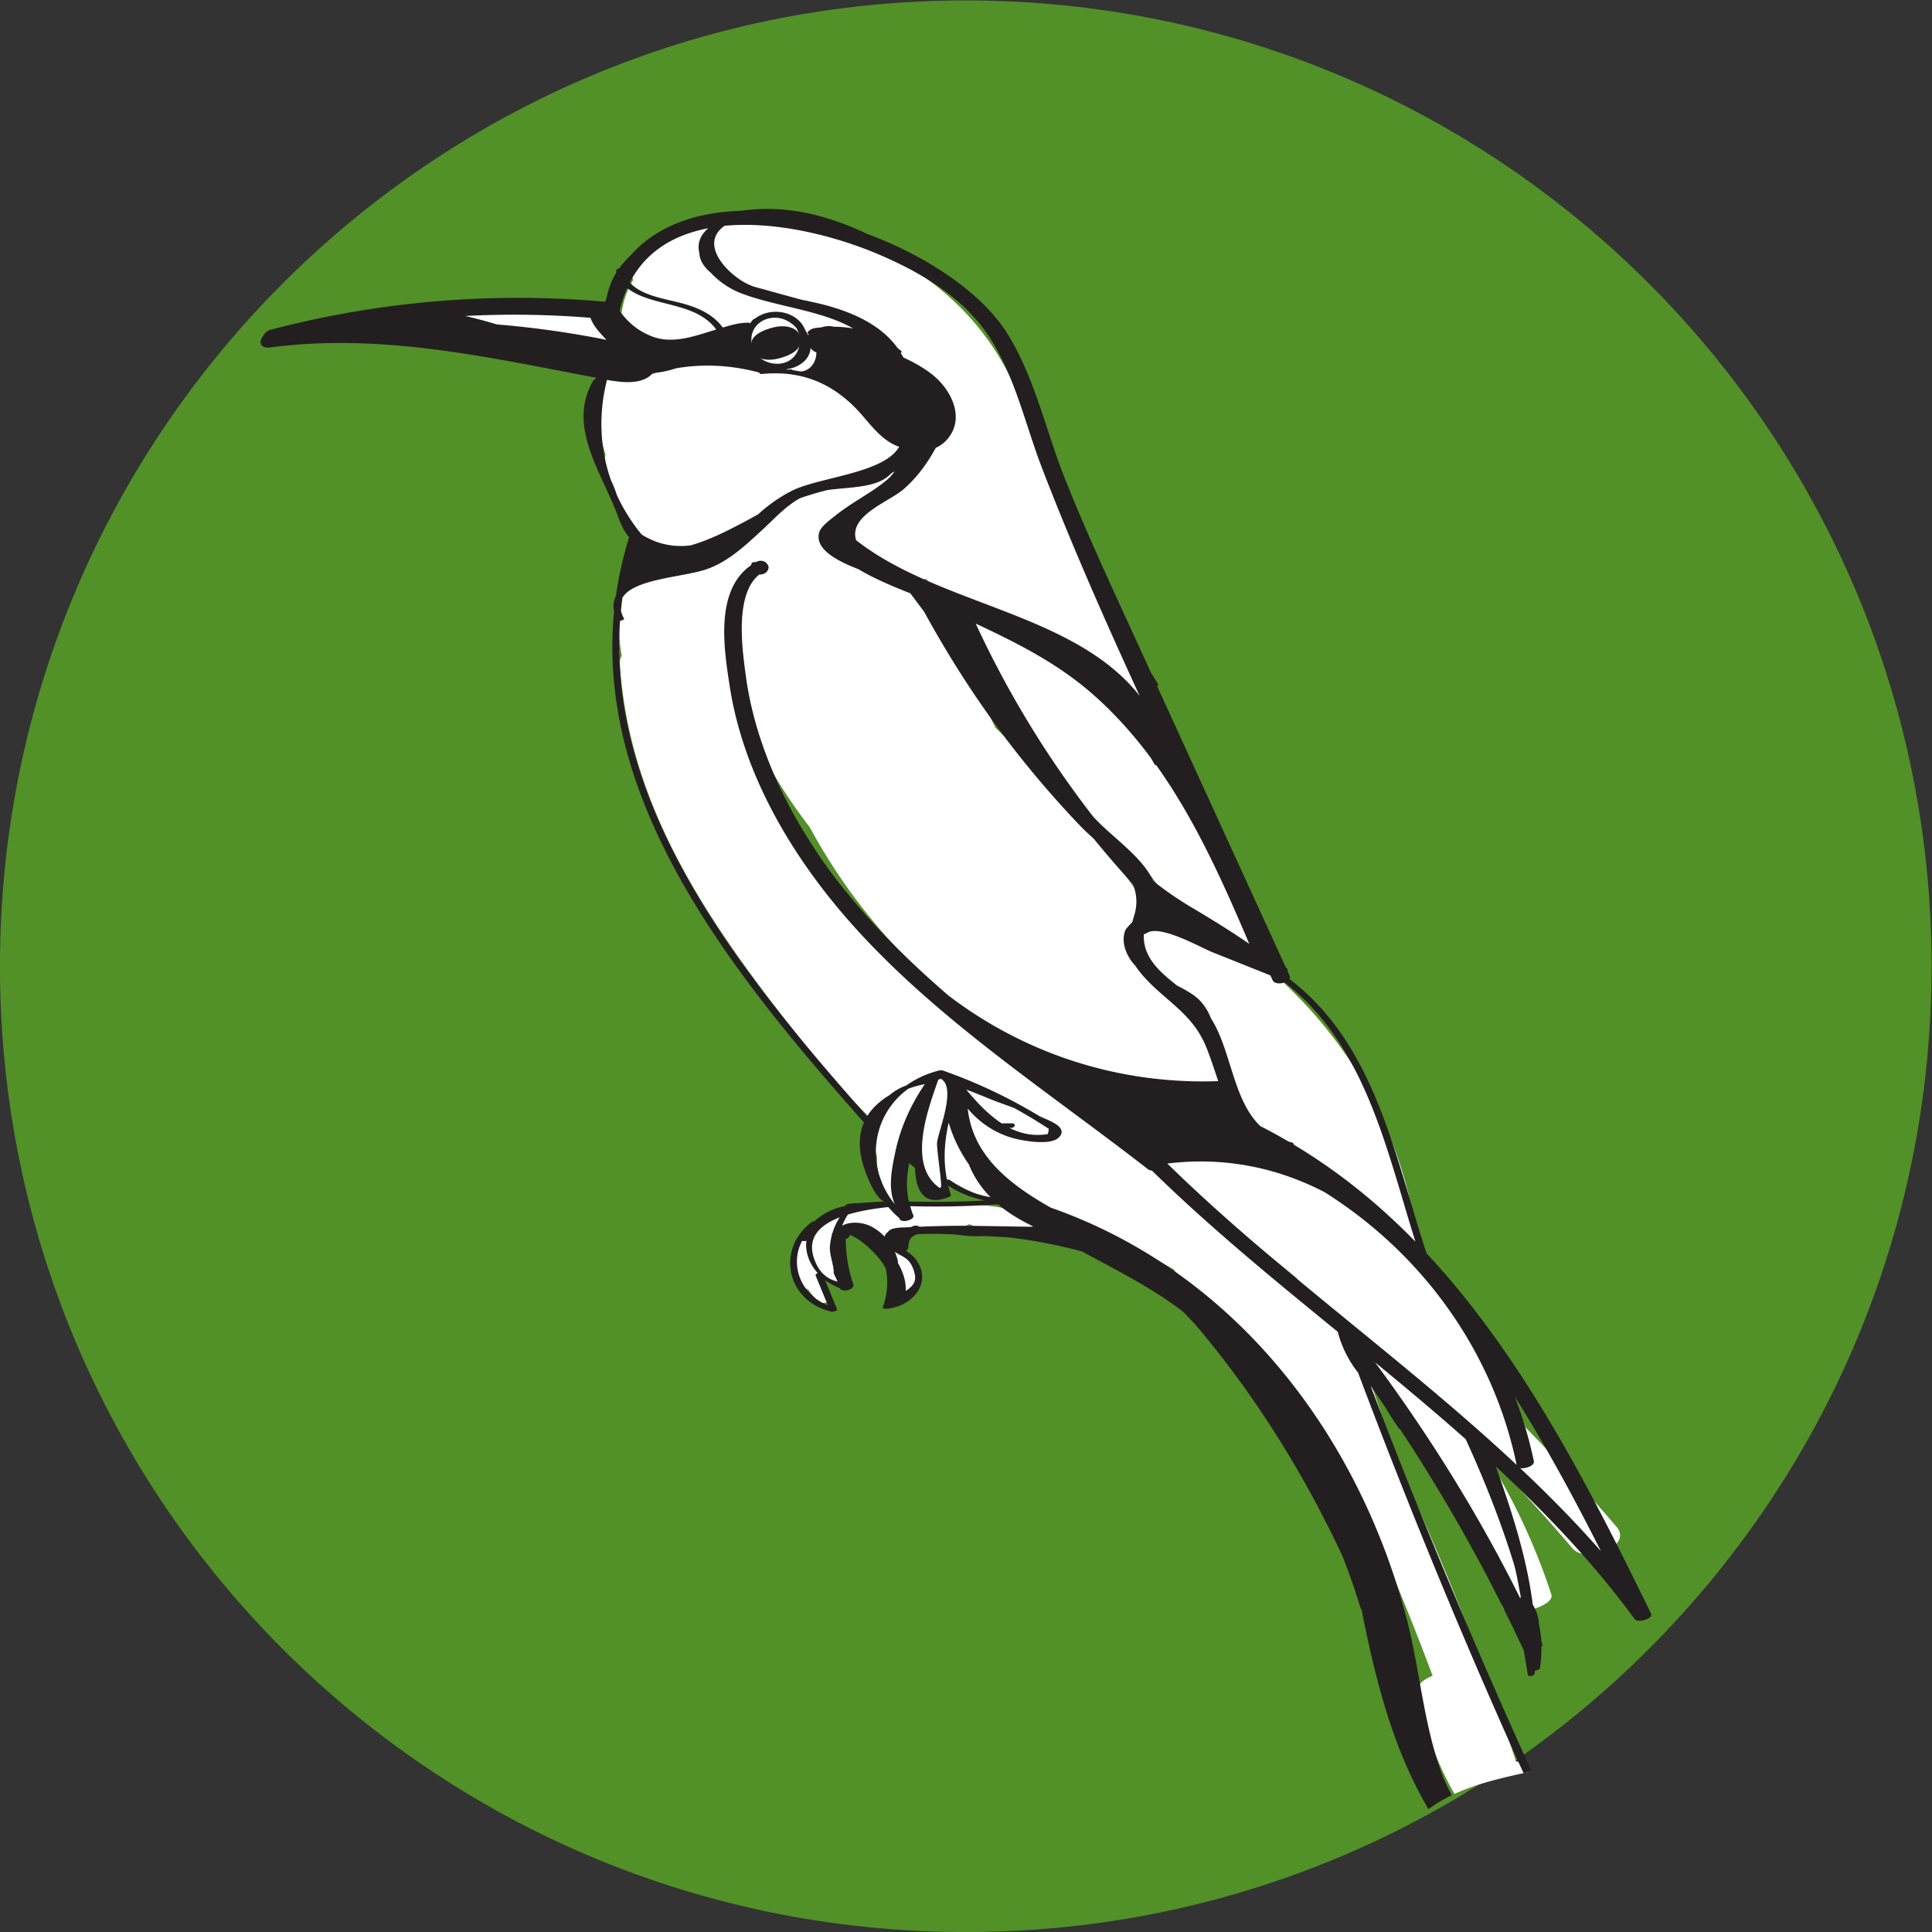
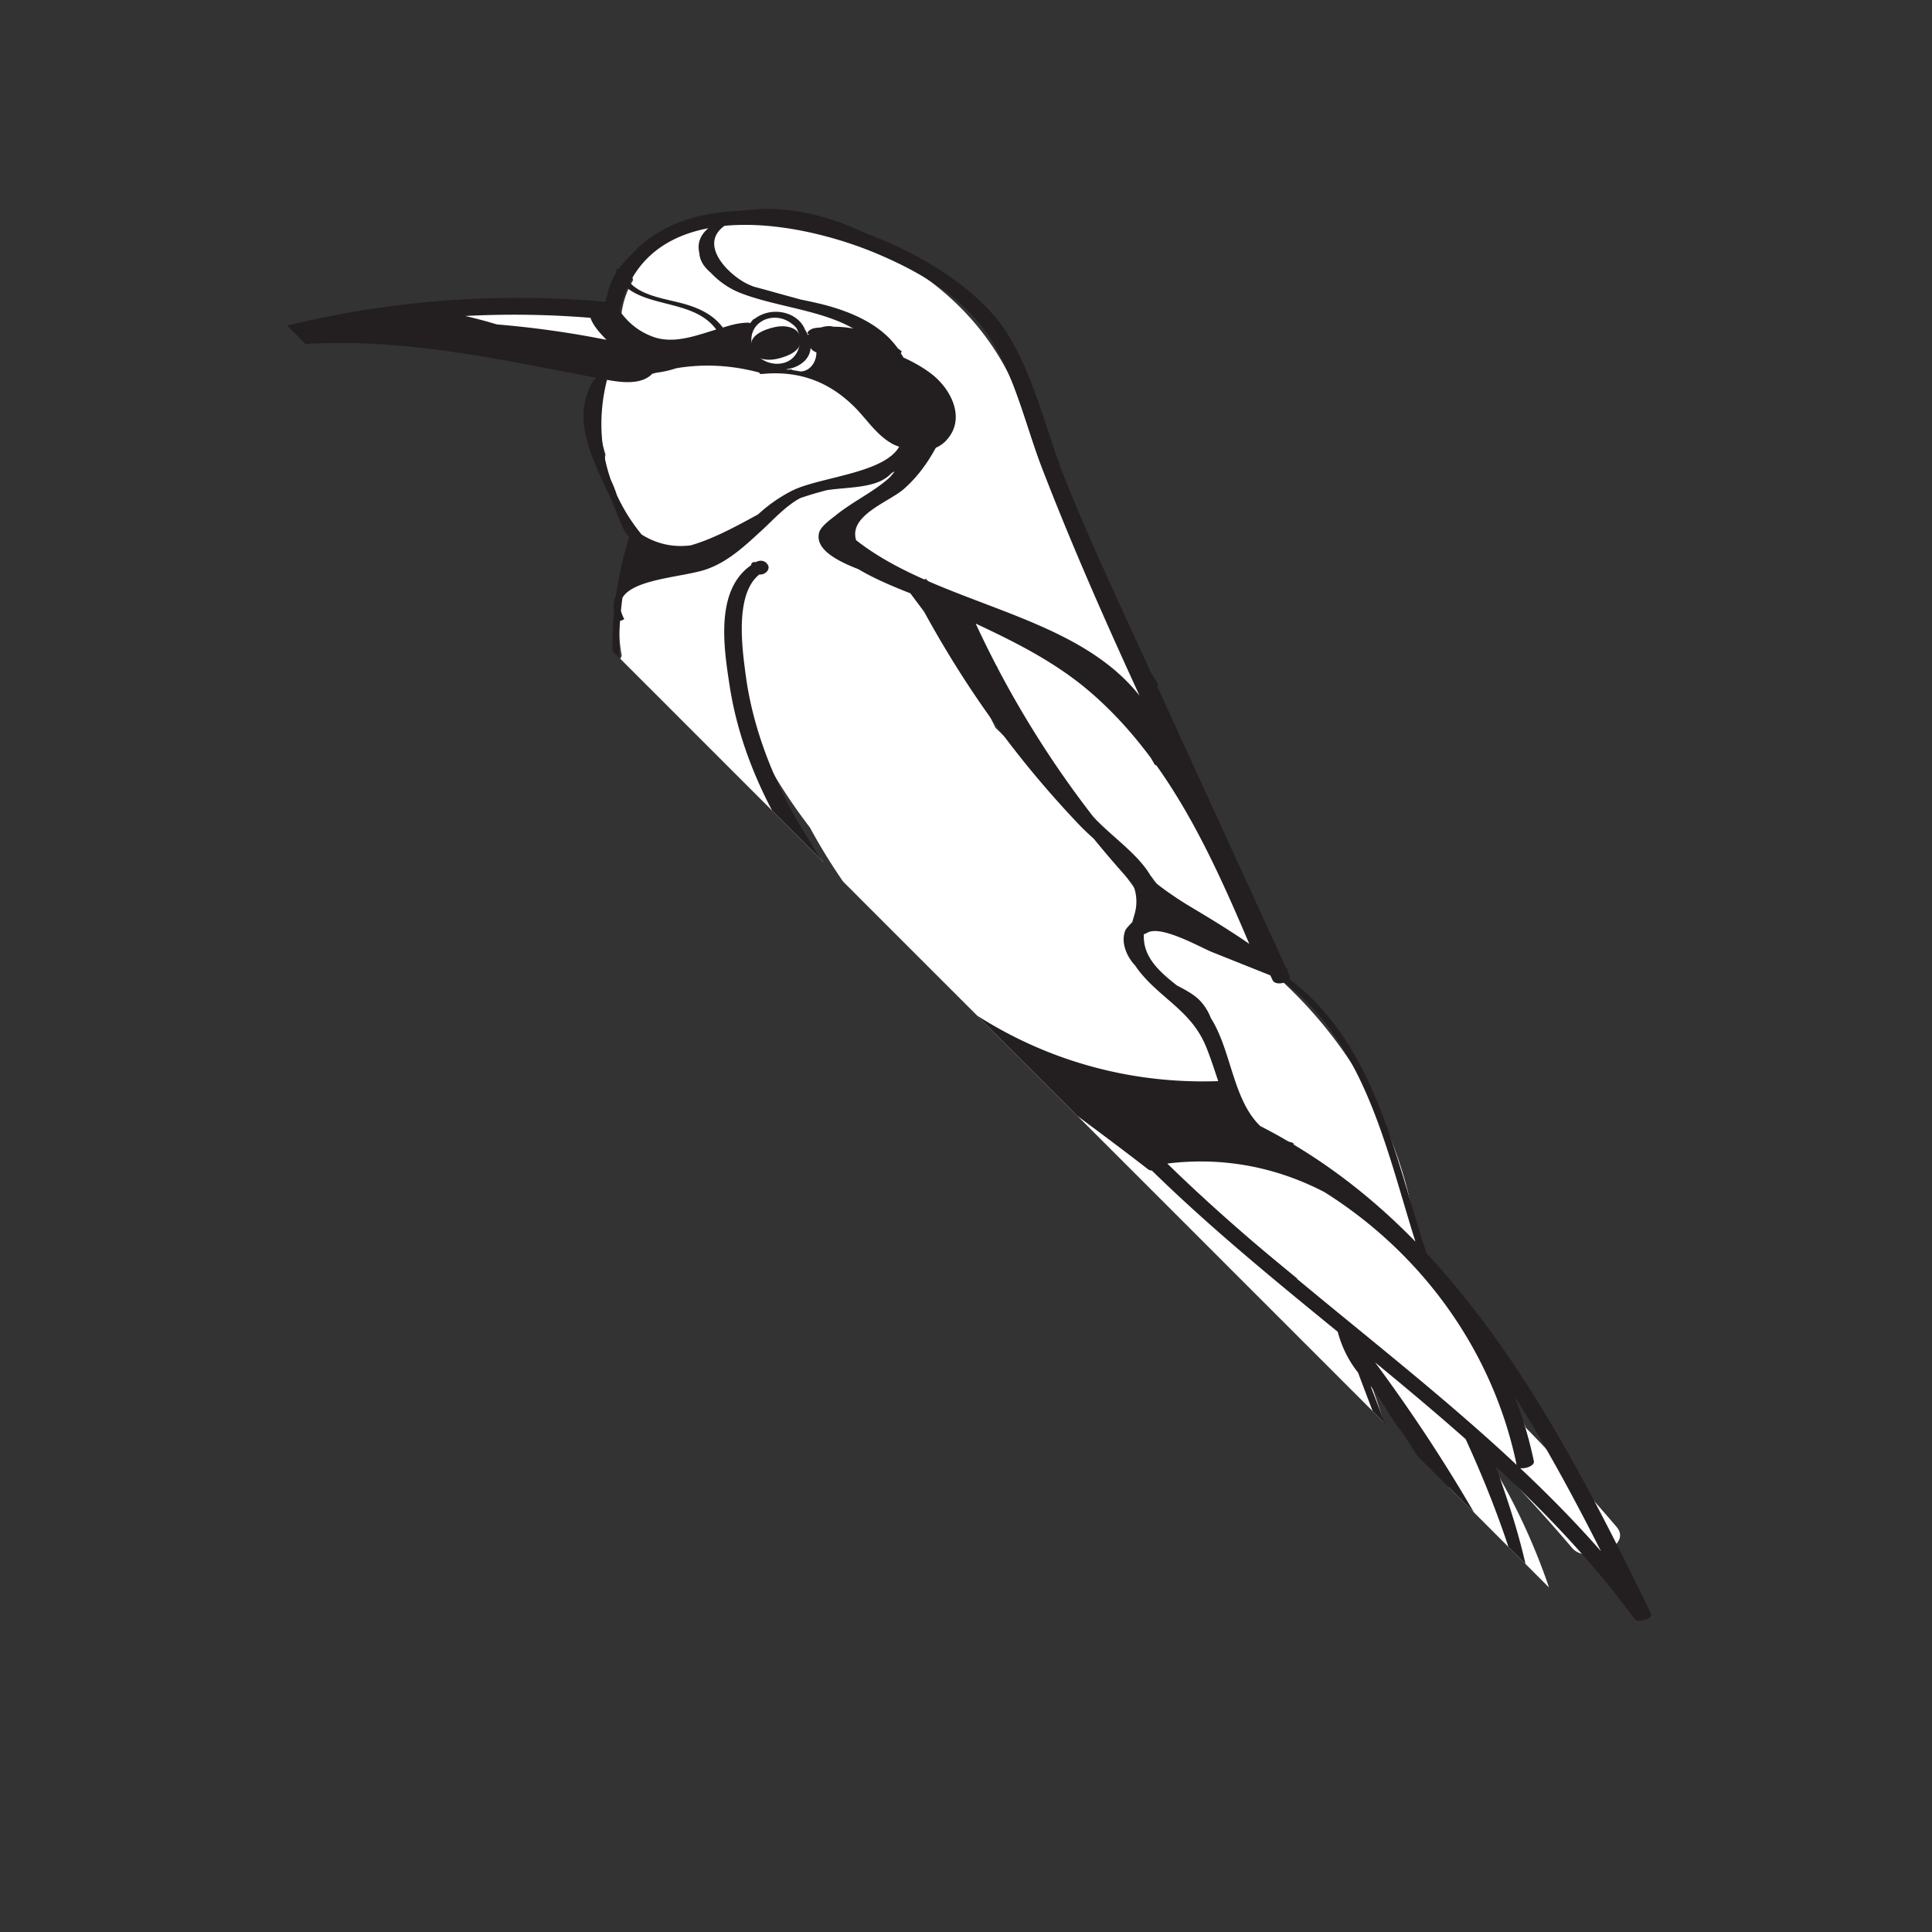
<svg xmlns="http://www.w3.org/2000/svg" height="200" width="200">
  <rect width="100%" height="100%" fill="#333333" stroke="none" />
  <defs>
    <clipPath id="a" clipPathUnits="userSpaceOnUse">
-       <path d="M0 197h197V0H0z" />
+       <path d="M0 197h197V0z" />
    </clipPath>
  </defs>
  <g clip-path="url(#a)" transform="matrix(1.268 0 0 -1.268 -29.653 224.125)">
-     <path d="M181.079 97.871c0-43.547-35.302-78.849-78.85-78.849-43.546 0-78.848 35.302-78.848 78.85 0 43.546 35.302 78.848 78.849 78.848 43.547 0 78.849-35.302 78.849-78.849" fill="#529028" />
    <path d="M128.526 72.134l-2.677 3.069 3.46-2.84a6.433 6.433 0 01-.783-.229m-6.632 10.948l-2.355 1.933c-1.041.855-3.768-.274-3.508-1.475-.774.624-1.58 1.22-2.422 1.788-.351.238-.829.299-1.321.24a62.761 62.761 0 01-3.228 4.184 53.655 53.655 0 015.832-2.748c.745-.297 2.585.307 3.288.931.832-.371 1.659-.75 2.516-1.089.773-.305 2.988.213 3.208 1.229.077-.181.152-.362.223-.545.244-.813.473-1.627.702-2.433.097-.341.37-.551.724-.662.147-.423.311-.839.499-1.253-.336.16-.662.333-1.003.486-.746.333-2.364.016-3.155-.586m-20.985 41.458c.044-.031.083-.064.144-.093a34.706 34.706 0 003.738-2.119c0-.045-.002-.09.012-.136 1.224-4.021 3.086-7.736 5.736-11.037a92.096 92.096 0 01-5.88 6.179c-1.216 2.452-2.344 4.956-3.75 7.206m-.19.303c-1.074 1.668-2.311 3.189-3.893 4.408.098.022.197.036.294.063.563-.147 1.266-.065 1.857.19l3.095-3.607c-.745-.284-1.36-.695-1.353-1.054m-1.148-29.087a88.111 88.111 0 00-15.199 20.739.922.922 0 01.109.563c-.064.445-.115.889-.172 1.334 1.087-3.249 3.01-6.322 5.204-9.205a47.37 47.37 0 0110.555-13.181 3.97 3.97 0 01-.497-.25m-8.48 50.068c1.4.541 2.196 1.549 2.452 2.658a19.548 19.548 0 002.932-3.813c.254-.429 1.199-.35 2.107-.093a1.086 1.086 0 01-.24-.731l.11-1.873c-.481-.228-.862-.566-.976-.983-1.098 1.274-2.822 2.409-4.544 3.286a13.056 13.056 0 01-2.33 1.404c.163.045.329.083.489.145m19.122-22.323c.066-.183.141-.362.206-.546.15-.425.76-.551 1.46-.491.275-.653.534-1.312.808-1.966a34.968 34.968 0 01-3.338 2.659c.297.07.594.185.864.344m8.333-27.159c-1.065 1.212-2.174 2.4-3.278 3.605.275.006.562.051.843.117.713-1.291 1.556-2.517 2.435-3.722m.034 7.238c.164-.221.555-.307 1.026-.298.317-.314.608-.639.882-.97l1.096-1.929a6.507 6.507 0 01-.468-.148c-.405.576-.766 1.174-1.029 1.824-.265.655-1.164.816-2.046.67a3.865 3.865 0 01-.894-.123 90.158 90.158 0 01-5.286 7.023c1.512-1.546 3.603-2.939 5.521-4.433l1.198-1.616m20.546-64.992c.573-3.033 1.569-5.774 3.005-8.289 1.927.887 4.041 1.347 6.172 1.816l-.115.27c-.15.354-.549.525-1.037.568a234.381 234.381 0 01-10.084 25.314 71.597 71.597 0 01-1.934 5.978c4.927-5.4 8.633-11.675 10.934-18.698.335-1.025 4.295.049 3.976 1.022a51.862 51.862 0 01-5.555 11.743c2.495-2.572 4.925-5.203 7.248-7.934 1.196-1.407 4.962.15 3.631 1.717-2.381 2.799-4.875 5.496-7.439 8.129-.008.033-.008.065-.023.098a35.92 35.92 0 01-4.03 6.588c.177.233.239.49.11.756-1.06 2.175-2.613 3.94-4.632 5.325a.65.65 0 01-.051.468c-.787 10.403-6.019 19.64-14.573 25.934.803.268 1.43.724 1.276 1.231-.339 1.115-.921 2.043-1.632 2.872l-4.265 7.509a.724.724 0 01-.223.228c-.177.339-.363.671-.551 1.002.534.282.878.641.738.992a525.612 525.612 0 01-12.146 28.15c-.092.197-.283.322-.526.398-1.672 6.533-6.129 11.747-12.787 14.805a1.81 1.81 0 01-.748.155c-2.273 1.253-4.828 2.028-7.671 2.105-2.659.071-12.392-1.112-11.118-4.948a6.95 6.95 0 01-.972-2.954l-9.774.929c-.902.086-2.15-.041-2.813-.723-.489-.503-.571-1.216.365-1.305l11.483-1.091c.283-.027.6-.021.923.005a6.56 6.56 0 01.222-.711c-.622-.149-1.19-.433-1.465-.844-1.371-2.052-.969-5.091-.227-7.554-.173-.879.003-1.779.39-2.828.571-1.548 1.678-2.648 1.824-4.358.126-1.47-.808-3.283-.995-4.754a14.63 14.63 0 01.108-4.499 1.054 1.054 0 01-.153-.603c.707-11.526 7.055-20.922 14.129-29.887 2.213-2.804 4.47-5.503 6.956-7.863a3.898 3.898 0 01-.091-2.544 7.803 7.803 0 01.148-1.798c.014-.07.093-.106.201-.119l.179-1.997c-.434-.034-.869-.064-1.303-.108-.255-.026-.457-.173-.539-.315a.947.947 0 01-.79-.098.68.68 0 01-.136-.134 47.45 47.45 0 01-.382-.01 1.705 1.705 0 01-.349-.05c-.168.204-.728.16-.927.03-.755-.495-1.576-1.095-1.936-1.909a.598.598 0 01-.249-.147 2.65 2.65 0 01-.455-.806c-.621-1.115-.365-2.493.791-3.32a.285.285 0 01.113-.039 13 13 0 01.843-1.007c.273-.296 1.352.088 1.043.436a5.058 5.058 0 00-1.066 1.872c.316-.267.657-.509.986-.728.442-.295 1.407.289.861.653l-.001.001c.069.103.088.231.004.384-.582 1.067-.658 2.225-.334 3.335a.773.773 0 01.479.064c.438.214 1.835-1.097 2.137-1.319l1.201-.884a7.84 7.84 0 00.404-3.737c-.037-.281.48-.223.631-.175 2.924.929 1.203 3.702-.193 5.426.201.067.369.18.381.317.003.029-.002.049.001.077.004.051-.002.093 0 .143.027.011.046.028.071.042a60.73 60.73 0 005.26.283c.132.001.304.06.453.139.393-.153.783-.328 1.113-.452.156-.058.735.021.948.203.248-.104.524-.109.884.086a6.435 6.435 0 011.508-.257c.18-.011 1.034.23.742.52-1.289 1.277-3.065 1.357-4.829 1.507a43.962 43.962 0 01-6.222.06 14.693 14.693 0 00-.143 2.104c.168.078.297.182.294.292-.023.784.029 1.551.131 2.31.58-.482 1.18-.934 1.79-1.372.06-.829.189-1.655.421-2.48.105-.372 1.233-.085 1.127.29-.009.032-.012.064-.021.096.326.041.682.231.629.478l-.051.244c2.698-1.589 5.715-2.727 9.227-3.185.313-.041.644.003.964.1a100.337 100.337 0 008.21-4.243.397.397 0 01.072-.148l12.401-15.723c.193-.245.745-.279 1.372-.189.104-.281.213-.557.311-.844.046-.133.156-.228.307-.295a235.221 235.221 0 006.649-15.974c-.753-.278-1.333-.764-1.221-1.35" fill="#fff" />
    <path d="M86.94 150.101c-.673-.08-2.223-.538-2.223-1.428v-.22c0-.886.994-1.144 1.783-1.05.673.078 2.222.536 2.222 1.427v.22c0 .886-.993 1.144-1.782 1.051" fill="#231f20" />
    <path d="M98.445 76.603c-.105.086-.275.127-.507.057-.07-.021-.128-.06-.194-.085-.08-.004-.162-.001-.24-.011l-.016-.004h-.006c-.466-.031-1.372.015-1.604-.387a.635.635 0 01-.269-.377c-.363.372-.78.697-1.279.912-.615.265-1.6.345-2.196-.031.13.314.28.624.477.922.97.29 2.103.484 3.293.61.076-.09.162-.176.242-.265.018-.018.031-.038.05-.056 0-.002.003-.002.004-.003.184-.2.39-.39.601-.577.008-.02.012-.038.02-.057.172-.395 1.284-.071 1.127.29-.108.247-.178.494-.25.74a73.833 73.833 0 016.881.133c.108 0 .211 0 .304.003.857-.72 1.851-1.307 2.91-1.818-3.106.037-6.257.15-9.348.004m-.533-3.36c.383-.93.17-1.392-.578-1.88.022.833-.24 1.6-.656 2.3.008.036.021.07.013.11-.049.27-.142.527-.245.777.56-.396 1.107-.436 1.466-1.307m-.39 14.618c.433.173.897.288 1.363.387-1.122-1.664-1.955-3.466-2.382-5.428-.28-1.293-.669-3.081-.065-4.37h-.006c-2.427 2.992-1.93 7.2 1.09 9.41m2.486.768c.053.01.106.023.16.034.015.003.031.009.047.014a.904.904 0 00.181-.134c-.012-.023-.007-.044.033-.06.007-.001.014-.004.02-.006.836-1.045-.487-4.18-.562-5.015-.044-.496.432-3.506.318-3.623a.53.53 0 00-.092-.076c-2.64 1.818-1.042 6.225-.189 8.664.03.067.054.135.084.202m.79-8.67a8.244 8.244 0 013.005-1.208 72.814 72.814 0 00-6.217-.083c-.237 1.049-.185 2.09.03 3.12l.468-.383c.068-1.887.75-3.185 2.76-2.376.062.025.195.099.167.186-.082.252-.152.5-.213.745m1.684 1.732a8.013 8.013 0 011.768-2.671 7.746 7.746 0 00-3.327 1.4c-.05.038-.137.039-.227.023-.317 1.612-.206 3.094.14 4.668.37-1.272.935-2.4 1.646-3.42m1.713 5.349c.555-.232 1.281-.474 1.998-.75a41.665 41.665 0 002.814-1.691 1.554 1.554 0 00-.084-.43c-1.152-.196-2.188.03-3.124.505h.14c.31 0 .434.37.055.37h-.677a.346.346 0 01-.12-.022c-1.116.718-2.08 1.756-2.926 2.777a60 60 0 001.924-.76m-12.9-11.142a4.886 4.886 0 01-.153-.852c-.063-.782.333-1.514.306-2.24.108-.226.216-.453.323-.681-.829.194-1.424.703-1.782 1.528-.85 1.873.136 3.017 1.951 3.717a5.058 5.058 0 01-.59-1.274.284.284 0 01-.057-.155l.001-.043m-.324-5.7c-2.244.87-3.13 3.339-2.09 5.268.077-.05.226-.048.342-.003-.12-.91.23-1.867.92-2.643-.114-.044-.199-.122-.162-.212zm-17.227 66.148a10.054 10.054 0 01-.49 1.235c-.9 2.587-1.02 5.383-.31 8.162 1.241-.228 2.828-.408 3.69.495.107.033.216.056.323.086.475.058.93.153 1.394.293.096.029.185.055.275.08 2.224.37 4.48.25 6.754-.36 0-.072.062-.13.225-.113 3.008.293 5.467-.62 7.561-2.712 1.016-1.015 1.805-2.317 3.127-3.02.16-.083.332-.145.502-.21-1.187-2.075-6.006-2.437-8.372-3.42l-.022-.006a.35.35 0 01-.118-.056c-.068-.03-.142-.06-.205-.091a12.32 12.32 0 01-2.796-1.943 81.63 81.63 0 00-1.265-.687c-1.16-.614-2.708-1.41-4.239-1.845-1.324-.17-2.672.05-4.006.88a14.88 14.88 0 00-2.028 3.232m-9.785 13.923a41.1 41.1 0 01-2.587.69c3.391.176 6.8.13 10.224-.15.197-.616.755-1.23 1.301-1.797a78.817 78.817 0 01-8.938 1.257m10.635 2.97c.55-.442 1.268-.728 1.982-.943 1.922-.58 4.061-.778 5.282-2.442-1.66-.498-3.477-1.216-5.182-.584-1.175.435-2.01 1.149-2.703 2.106.157.68.368 1.297.621 1.863m10.656-5.53a4.641 4.641 0 00-.299.614c-.015.038-.059.056-.116.06a1.91 1.91 0 00-.104.735c.072 1.416 1.67 2.11 2.934 1.444a2.7 2.7 0 00.715-.552c.258-.411.376-.92.266-1.465-.357-1.765-2.414-1.85-3.396-.835m3.247-.828c.718.369 1.03.905 1.068 1.474.027-.038.038-.076.073-.115a.997.997 0 01.4-.253c.001-.784-.503-1.532-1.303-1.56a8.47 8.47 0 01-.563.094c-.059.02-.117.038-.177.066-.05.023-.134.01-.22-.016-.08.008-.158.024-.239.03.341.045.671.13.961.28m-7.28 11.242c-.722-.601-.906-1.31-.738-2.018.03-.547.315-1.1.932-1.612a6.714 6.714 0 012.384-1.644c2.924-1.142 6.581-1.386 9.252-2.913a9.002 9.002 0 01-1.604.144c-.324.088-.672.055-1.003-.052-.179-.02-.358-.031-.537-.06-.41-.065-.805-.448-.463-.498a.738.738 0 01-.1-.066c-.069.15-.136.3-.233.44-.56 1.43-2.677 1.957-4.096.895l-.005-.004a.328.328 0 01-.133-.066 2.975 2.975 0 01-.26-.324c.003.058-.132.068-.16.067-.789-.012-1.354-.192-2.056-.398-.766 1.037-1.907 1.579-3.19 1.94-1.399.393-3.407.622-4.405 1.736 1.332 2.586 3.68 3.912 6.415 4.433m1.318.196c4.224.406 9.103-.84 12.628-2.351 3.583-1.536 7.021-3.61 9.104-6.895 2.033-3.207 2.862-7.095 4.211-10.59 2.413-6.248 5.13-12.407 7.945-18.53-5.385 6.817-16.335 7.36-23.143 12.699-.624 2.04 2.683 3.114 3.901 4.186 1.103.97 1.92 2.107 2.604 3.358.32.142.617.343.875.626 1.601 1.752.394 4.145-1.206 5.388-.698.542-1.482.98-2.308 1.355-.067.129-.15.243-.225.365.075.06.102.126.024.19-.085.073-.176.13-.263.198-1.243 1.747-3.265 2.758-5.483 3.409-.787.23-1.61.402-2.436.573-.834.229-1.67.454-2.498.689-.453.129-.916.247-1.375.376-.179.075-.359.147-.532.233-1.53.76-3.96 3.195-1.823 4.72m34.807-43.441c.101-.173.205-.342.302-.52.027-.048.081-.073.144-.08 3.19-4.47 5.457-9.575 7.591-14.578-1.56 1.074-3.163 2.055-4.802 3.03a28.01 28.01 0 00-3.058 2.114c-.069.17-.154.346-.269.536-1.01 1.662-3.084 3.095-4.438 4.516-.067.07-.13.145-.197.215a81.697 81.697 0 00-9.572 15.734c3.295-1.54 6.53-3.172 9.303-5.546 1.902-1.63 3.54-3.461 4.996-5.421m9.935-18.135c.142-.311.622-.325.986-.191 6.6-5.132 8.273-13.522 10.678-21.163-2.95 3.024-6.236 5.708-9.935 7.919.022.08-.038.152-.232.196-.072.016-.132.043-.2.06a42.98 42.98 0 01-2.296 1.258c-2.252 2.159-2.355 6.175-4.04 8.822a4.283 4.283 0 01-.909 1.445c-.44.455-1.118.833-1.85 1.207-1.437 1.13-2.812 2.339-2.706 4.195a.796.796 0 01.25.099c1.095.704 4.365-1.183 5.34-1.572l4.736-1.892c.06-.128.12-.255.178-.383m19.927-39.58c-9.126 8.542-19.578 15.846-28.518 24.6 4.51.559 8.872-.271 12.834-2.334 8.033-5.05 13.777-13.05 15.684-22.265m6.886-7.051c-2.08 2.373-4.298 4.618-6.599 6.785.428-.077 1.194.198 1.12.564a33.668 33.668 0 01-1.56 5.27c2.58-4.085 4.89-8.361 7.04-12.62m-7.13-.966c.226-.734.386-1.76.586-2.775-.047-.047-.063-.103-.022-.161-.104.212-.207.424-.313.634-3.293 6.54-7.186 12.77-11.564 18.689 2.501-2.057 4.982-4.131 7.395-6.27 1.513-3.297 2.846-6.661 3.917-10.117m-5.053-18.95c-.32.603-.616 1.225-.858 1.892-1.479 4.087-1.758 8.51-2.869 12.696-3.906 14.72-13.834 28.057-29.019 33.384-3.379 1.916-6.36 4.249-6.77 8.082 1.124-1.331 2.61-2.243 4.377-2.566.695-.128 2.5-.408 3.092.24.778.853-.96 1.39-1.548 1.679l-.063.03a42.197 42.197 0 01-7.924 3.738.269.269 0 01-.129-.002.4.4 0 01-.146-.01 8.052 8.052 0 01-2.68-1.222 4.54 4.54 0 01-1.36-.785c-.763-.463-1.403-1.03-1.832-1.735-10.076 11.404-21.237 25.09-20.17 40.453.165.035.356.124.333.165-.13.239-.212.459-.26.664.033.35.075.7.122 1.053.894 1.552 4.98 1.683 6.838 2.32 1.784.61 3.164 1.927 4.504 3.153.953.872 1.984 2.026 3.164 2.66.721.252 1.453.465 2.208.66 1.13.16 2.303.176 3.387.42.797.18 1.384.455 1.878.972.087.044.17.09.254.136-.134-.163-.265-.33-.405-.486-1.287-1.181-2.96-1.93-4.428-3.114-.4-.323-1.207-.88-1.345-1.408-.348-1.34 1.433-2.29 3.205-2.976 1.241-.745 2.82-1.416 4.243-1.97l1.124-1.5c2.186-4 4.673-7.832 7.51-11.445a81.863 81.863 0 015.173-5.975c.361-.38.762-.75 1.171-1.12a84.791 84.791 0 013.18-3.685 3.67 3.67 0 00.134-2.523 42.648 42.648 0 01-.17-.594c-.289-.301-.522-.552-.578-.697-.32-.833-.007-1.748.478-2.446.105-.152.223-.29.346-.42.124-.193.271-.394.445-.603 1.83-2.201 4.15-3.16 5.318-5.978.381-.92.683-1.891 1.006-2.84-8.05-.287-15.725 2.189-22.024 6.986-2.38 2.057-4.659 4.219-6.743 6.57-3.386 3.822-6.247 8.128-8.055 12.85-.83 2.17-1.446 4.423-1.75 6.718-.274 2.05-.943 6.623 1.107 8.236.014 0 .024-.003.038-.003.613 0 .9.583.595.868-.138.232-.529.363-.913.15-.006-.002-.01-.006-.016-.01-.028.007-.054.015-.092.015-.194 0-.299-.142-.268-.25-2.992-2.054-2.237-6.812-1.762-9.89.858-5.56 3.408-10.8 6.726-15.393 7.128-9.871 17.844-16.592 27.424-24.042a.568.568 0 01.317-.107c4.77-4.666 9.973-8.918 15.175-13.165a9.007 9.007 0 011.656-3.33c3.972-10.554 8.243-21.003 12.873-31.308.21-.465.43-.925.64-1.39l.652.145c-4.696 10.356-9.103 20.83-13.134 31.448l.014-.007c.401-.57.792-1.146 1.185-1.721a24.75 24.75 0 011.106-1.73c.013-.016.042-.025.076-.031a139.07 139.07 0 0010.121-18.095l.324-1.948c.041-.251.543-.13.561.088.006.074.007.148.013.222.16.004.396.089.41.168.101.595.132 1.184.125 1.769.057.047.091.11.074.19-.025.11-.052.219-.078.328a9.41 9.41 0 01-.188 1.305c-.023.552-.193 1.094-.51 1.623-.49 3.84-1.69 7.564-3.018 11.276 4.127-3.825 7.996-7.892 11.336-12.456.252-.343 1.546.025 1.34.446-4.976 10.194-10.467 20.986-18.329 29.416-2.635 7.994-4.155 17.027-11.204 22.406.044.08.064.167.021.26l-.166.364c.031.104-.003.209-.135.295l-10.512 22.979c.068.059.1.139.045.225-.192.298-.373.6-.56.9l-1.29 2.819c-1.973 4.313-3.98 8.616-5.732 13.018-1.562 3.925-2.47 8.34-4.773 11.948-2.046 3.203-6.443 6.185-11.39 8.026-3.205 1.502-6.555 2.4-10.31 1.87-3.603-.114-6.834-1.204-8.979-3.643a7.178 7.178 0 01-.934-1.065c-.137-.033-.266-.1-.252-.171.01-.045.028-.082.04-.126a5.924 5.924 0 01-.784-1.993c-.048-.137-.085-.285-.128-.427a79.676 79.676 0 01-27.217-2.254c-.398-.104-.624-.311-.709-.53-.39-.443-.316-1.062.604-.941 9.053 1.187 17.75-.806 26.576-2.481-.01-.012-.029-.022-.036-.035l-.04-.077c-.069-.021-.127-.05-.149-.086-2.24-3.793.758-7.643 2.06-11.261.234-.651.52-1.162.851-1.564a30.252 30.252 0 01-1.079-4.791 1.928 1.928 0 01-.148-1.27c-1.557-15.873 10.054-30.023 20.4-41.714-.382-.887-.47-1.957-.12-3.263.204-.767.904-2.733 1.715-3.164l.015-.018-2.26-.15a.778.778 0 01-.327-.022l-.277-.02c-.144-.008-.243-.096-.273-.183a4.953 4.953 0 01-2.519-1.252.353.353 0 01-.218-.056c-2.935-2.198-2.064-6.465 1.604-7.313.118-.028.523.043.443.238l-.96 2.338a4.897 4.897 0 011.202-.661c.204-.398 1.251-.11 1.103.323a11.416 11.416 0 00-.613 3.68c.177.073.321.188.332.34 0 .005.008.009.008.014.921-.373 1.914-1.353 2.422-1.985.198-.246.364-.505.507-.772.21-1.013.134-2.061-.24-3.166-.04-.12.182-.121.241-.118 2.033.126 3.84 2.01 2.51 3.953-.23.336-.528.539-.848.787l-.012.008c.113.07.193.168.193.302 0 .4.145.846.592.98.053.017.091.04.134.063.984.043 1.983.027 2.985-.016.585-.067 1.171-.147 1.714-.151.282-.002.564.003.847.01.596-.035 1.187-.064 1.777-.09a41.654 41.654 0 006.127-1.166c2.907-1.575 5.876-3.065 8.247-4.923a22.16 22.16 0 001.49-1.622c4.626-5.572 8.48-11.8 11.525-18.332a55.092 55.092 0 001.471-4.221.239.239 0 01.08-.115c1.13-5.68 2.531-11.346 5.472-16.315.605.443 1.238.82 1.897 1.139" fill="#231f20" />
  </g>
</svg>